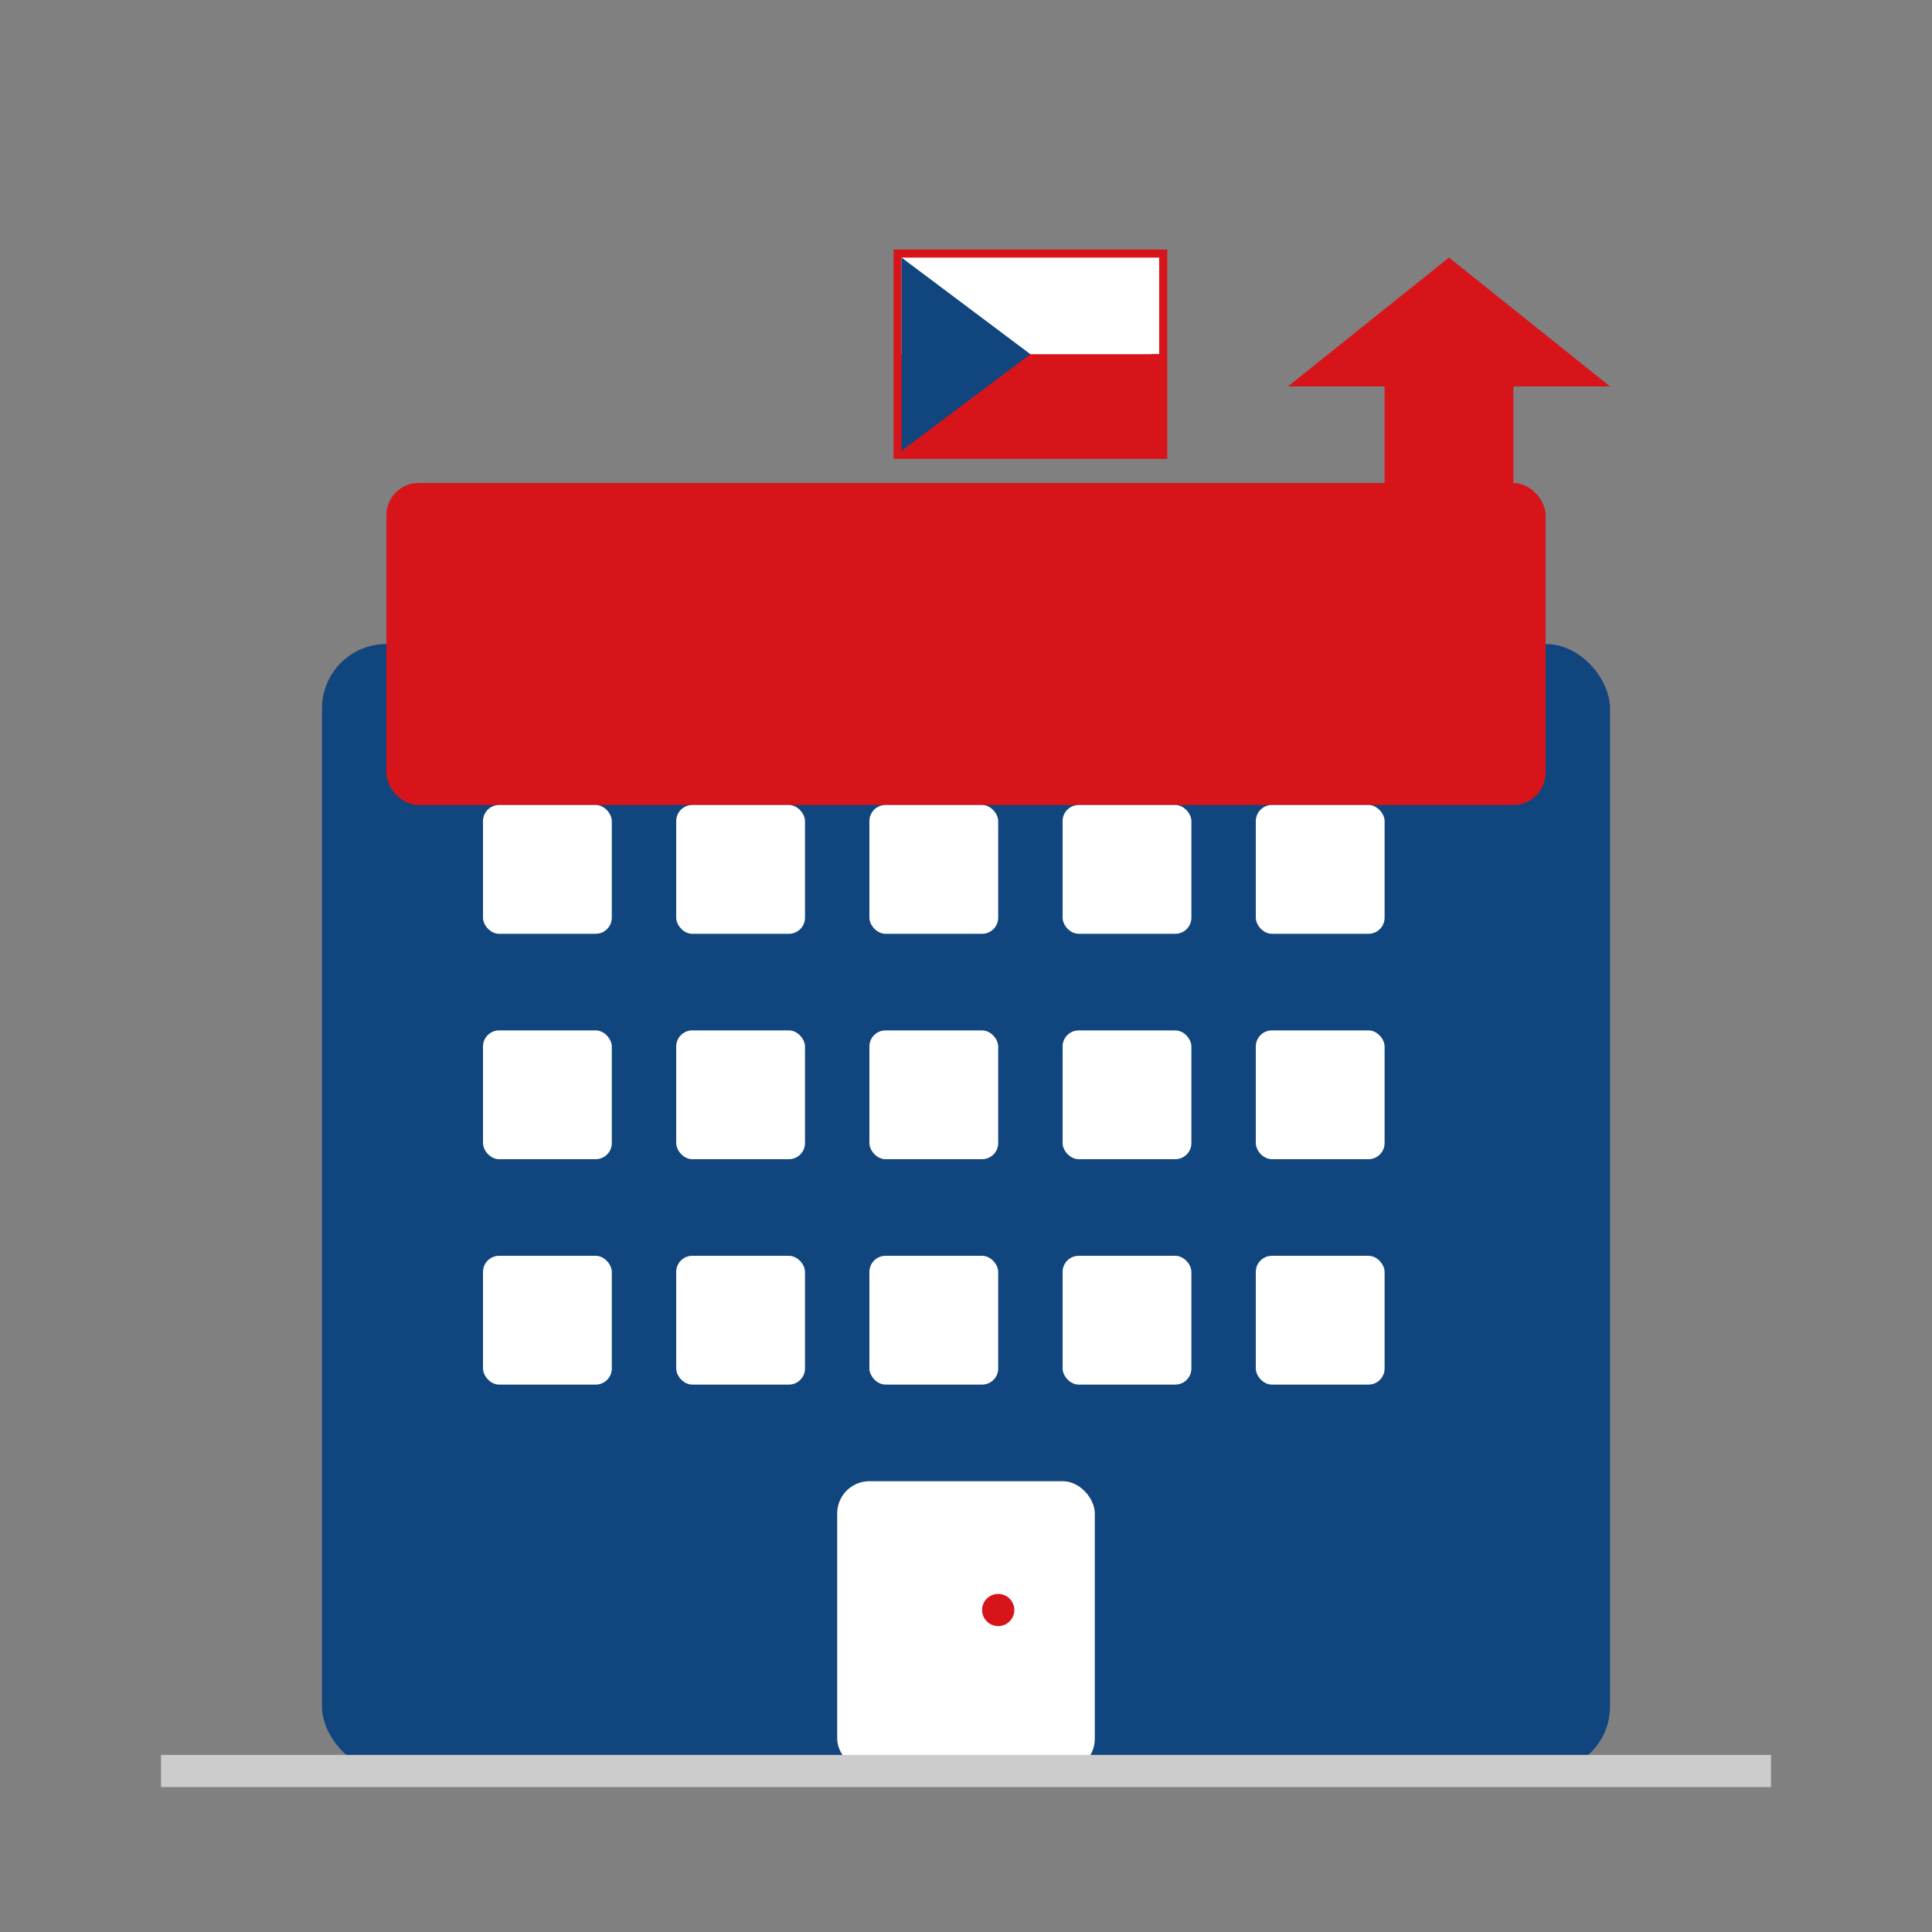
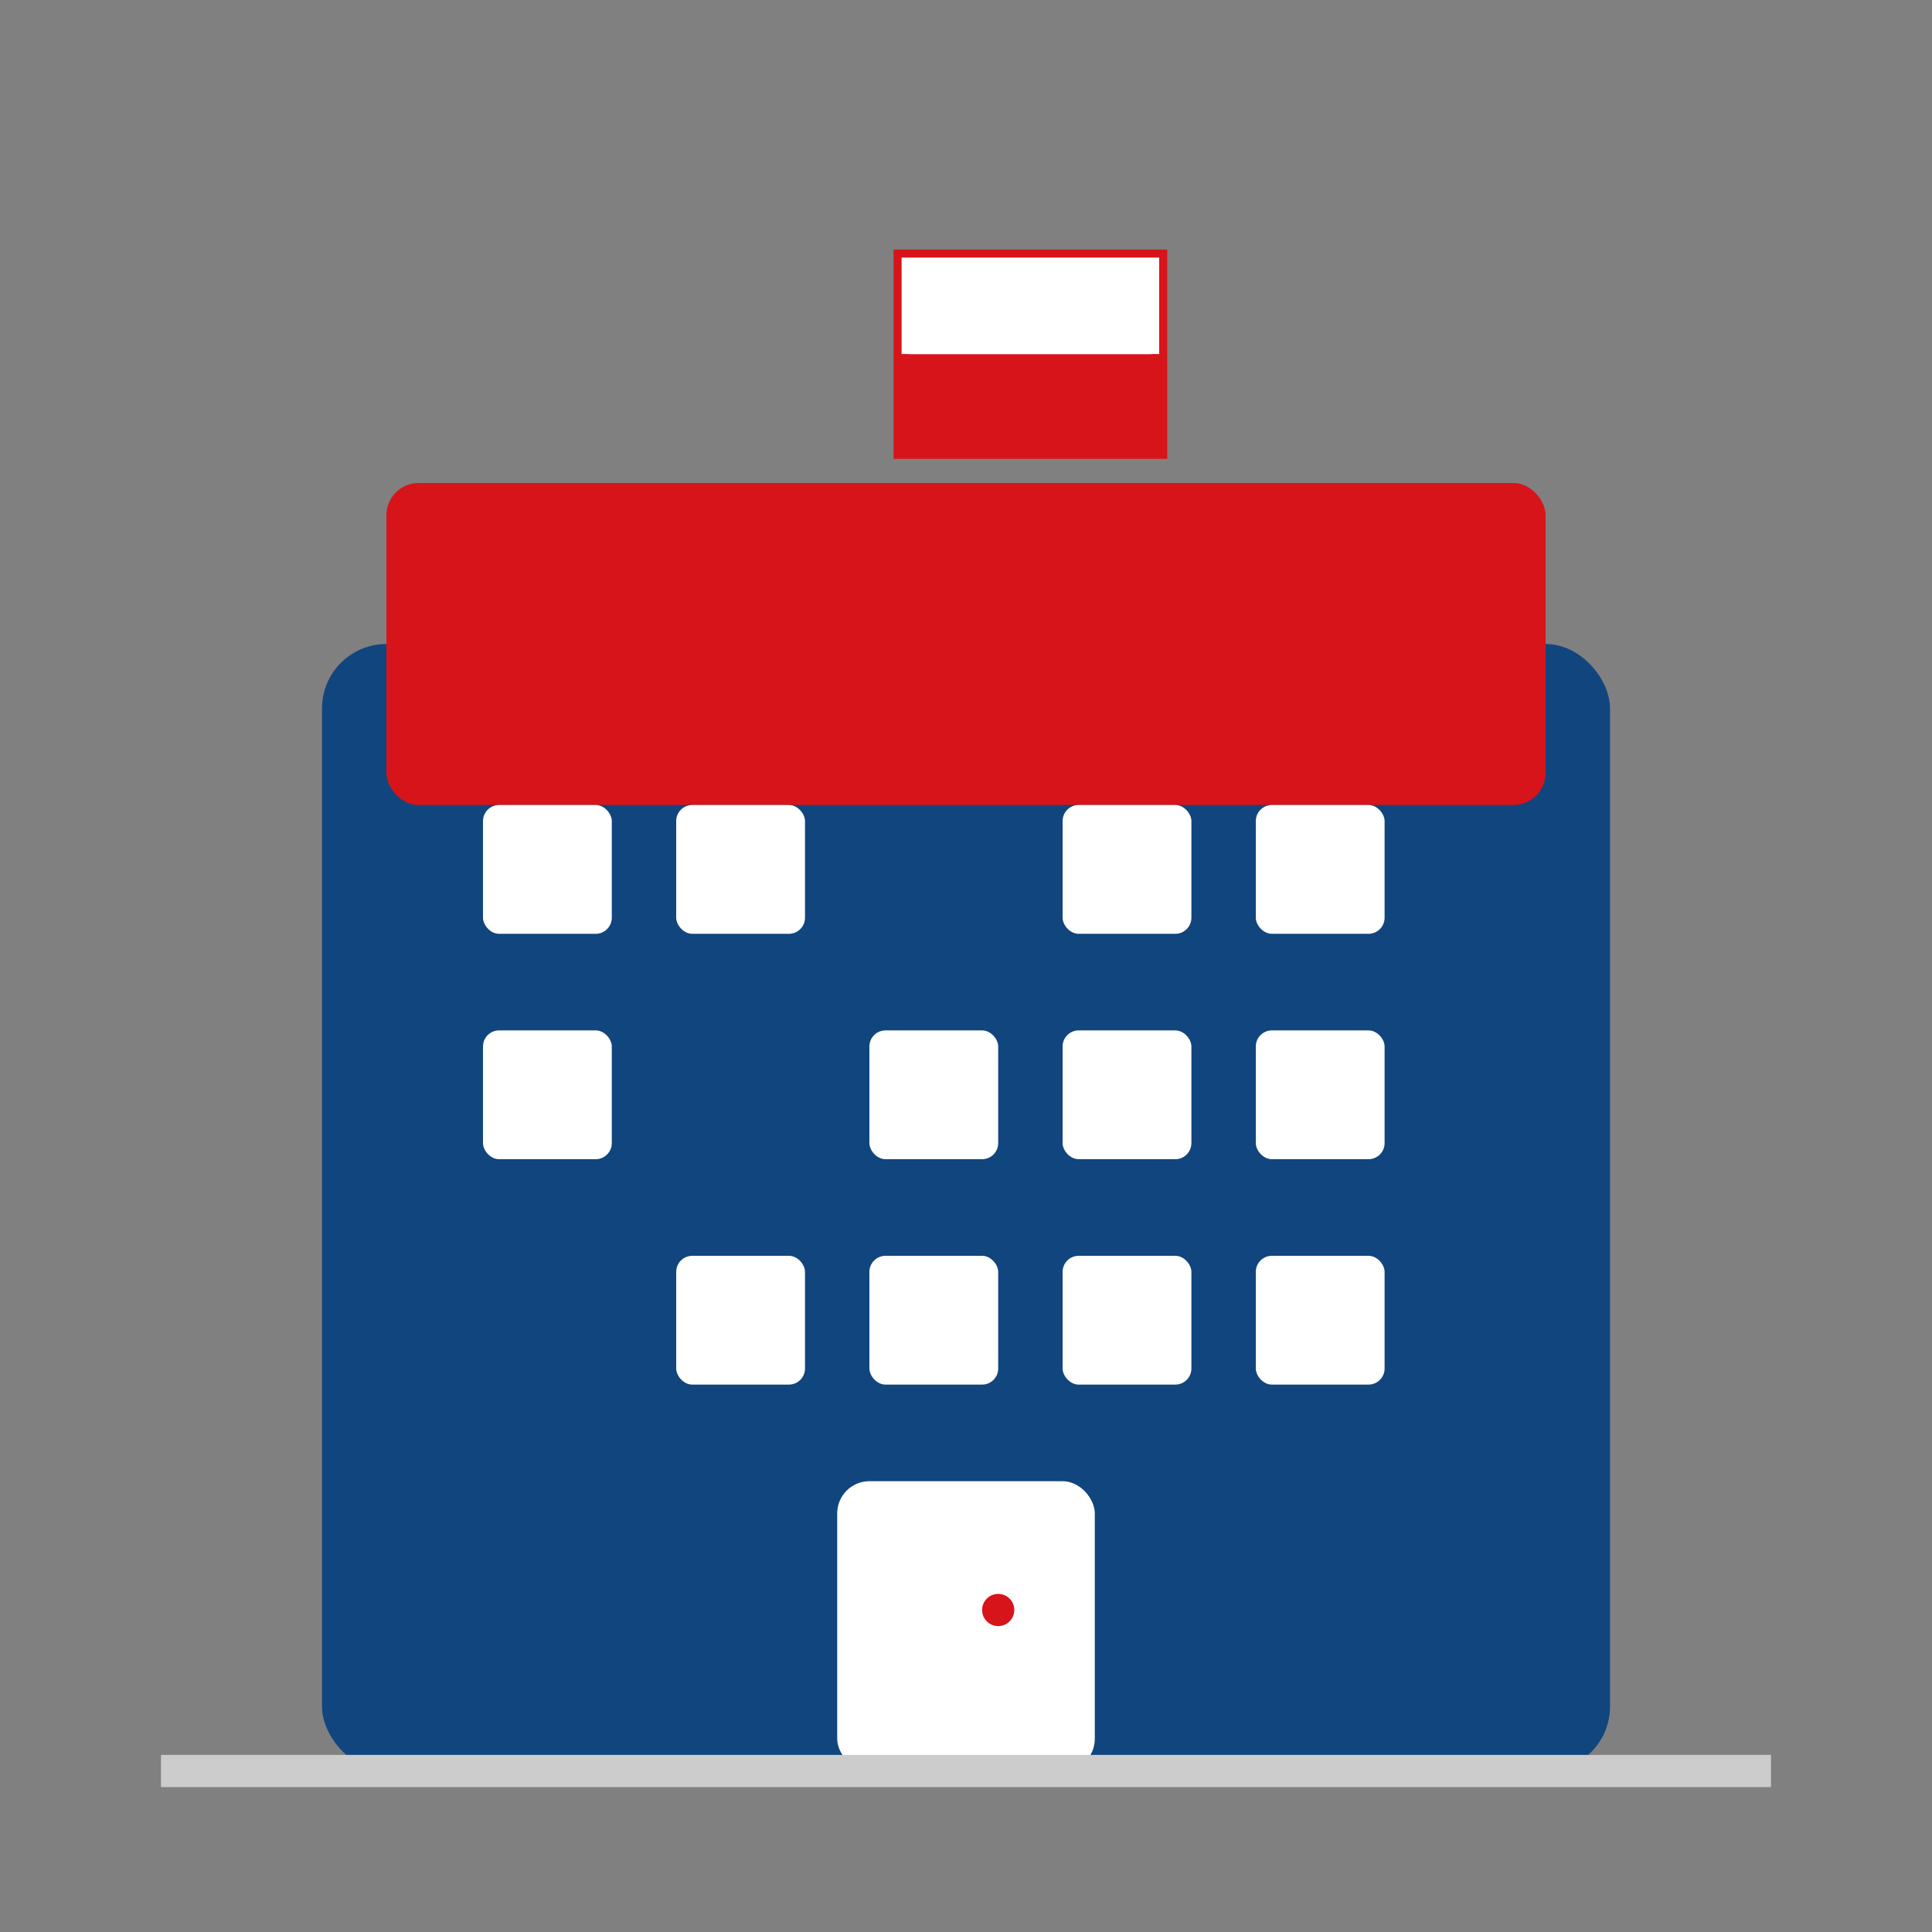
<svg xmlns="http://www.w3.org/2000/svg" width="60" height="60" viewBox="0 0 60 60" fill="none">
  <rect x="0" y="0" width="60" height="60" fill="#808080" stroke="none" />
  <rect x="10" y="20" width="40" height="35" fill="#11457e" rx="2" />
  <rect x="12" y="15" width="36" height="10" fill="#d7141a" rx="1" />
  <rect x="15" y="25" width="4" height="4" fill="#ffffff" rx="0.5" />
  <rect x="21" y="25" width="4" height="4" fill="#ffffff" rx="0.5" />
-   <rect x="27" y="25" width="4" height="4" fill="#ffffff" rx="0.5" />
  <rect x="33" y="25" width="4" height="4" fill="#ffffff" rx="0.5" />
  <rect x="39" y="25" width="4" height="4" fill="#ffffff" rx="0.5" />
  <rect x="15" y="32" width="4" height="4" fill="#ffffff" rx="0.5" />
-   <rect x="21" y="32" width="4" height="4" fill="#ffffff" rx="0.5" />
  <rect x="27" y="32" width="4" height="4" fill="#ffffff" rx="0.5" />
  <rect x="33" y="32" width="4" height="4" fill="#ffffff" rx="0.5" />
  <rect x="39" y="32" width="4" height="4" fill="#ffffff" rx="0.5" />
-   <rect x="15" y="39" width="4" height="4" fill="#ffffff" rx="0.5" />
  <rect x="21" y="39" width="4" height="4" fill="#ffffff" rx="0.5" />
  <rect x="27" y="39" width="4" height="4" fill="#ffffff" rx="0.5" />
  <rect x="33" y="39" width="4" height="4" fill="#ffffff" rx="0.5" />
  <rect x="39" y="39" width="4" height="4" fill="#ffffff" rx="0.5" />
  <rect x="26" y="46" width="8" height="9" fill="#ffffff" rx="1" />
  <circle cx="31" cy="50" r="0.5" fill="#d7141a" />
  <rect x="28" y="8" width="8" height="6" fill="#ffffff" stroke="#d7141a" stroke-width="0.5" />
  <rect x="28" y="8" width="8" height="3" fill="#ffffff" />
  <rect x="28" y="11" width="8" height="3" fill="#d7141a" />
-   <path d="M28 8 L32 11 L28 14 Z" fill="#11457e" />
-   <path d="M45 8 L50 12 L47 12 L47 18 L43 18 L43 12 L40 12 L45 8 Z" fill="#d7141a" />
  <line x1="5" y1="55" x2="55" y2="55" stroke="#cccccc" stroke-width="1" />
</svg>